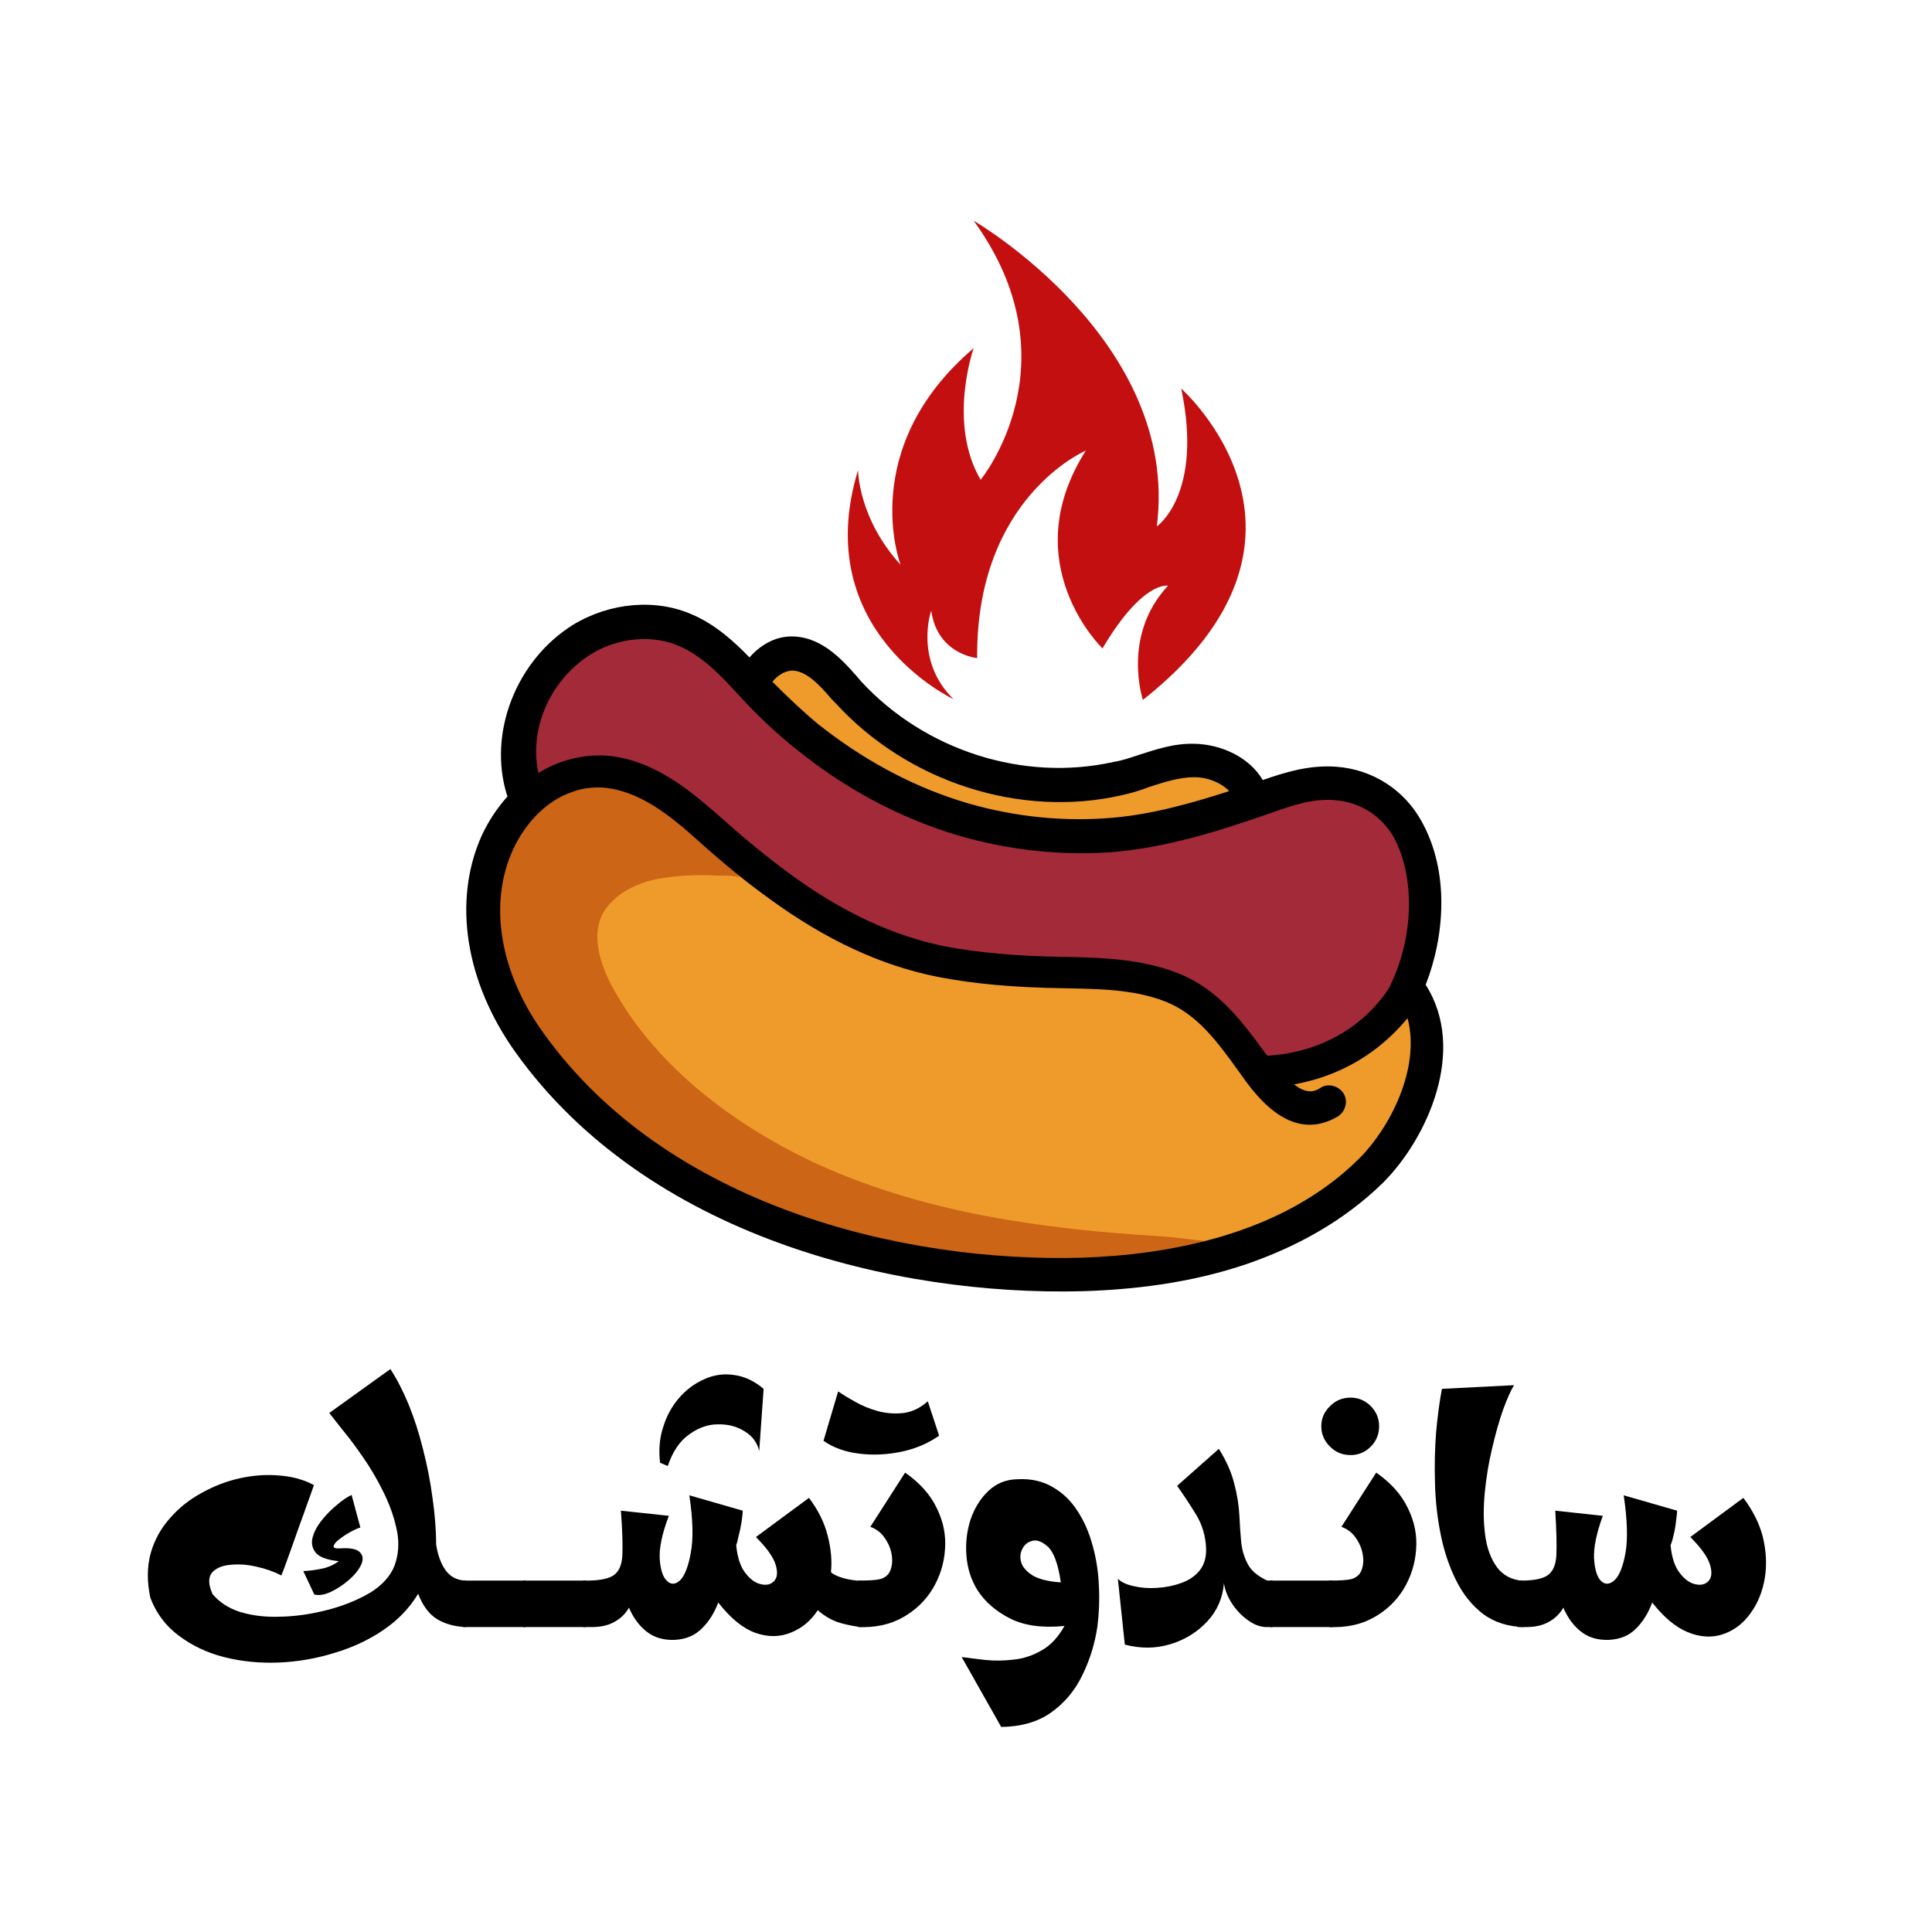
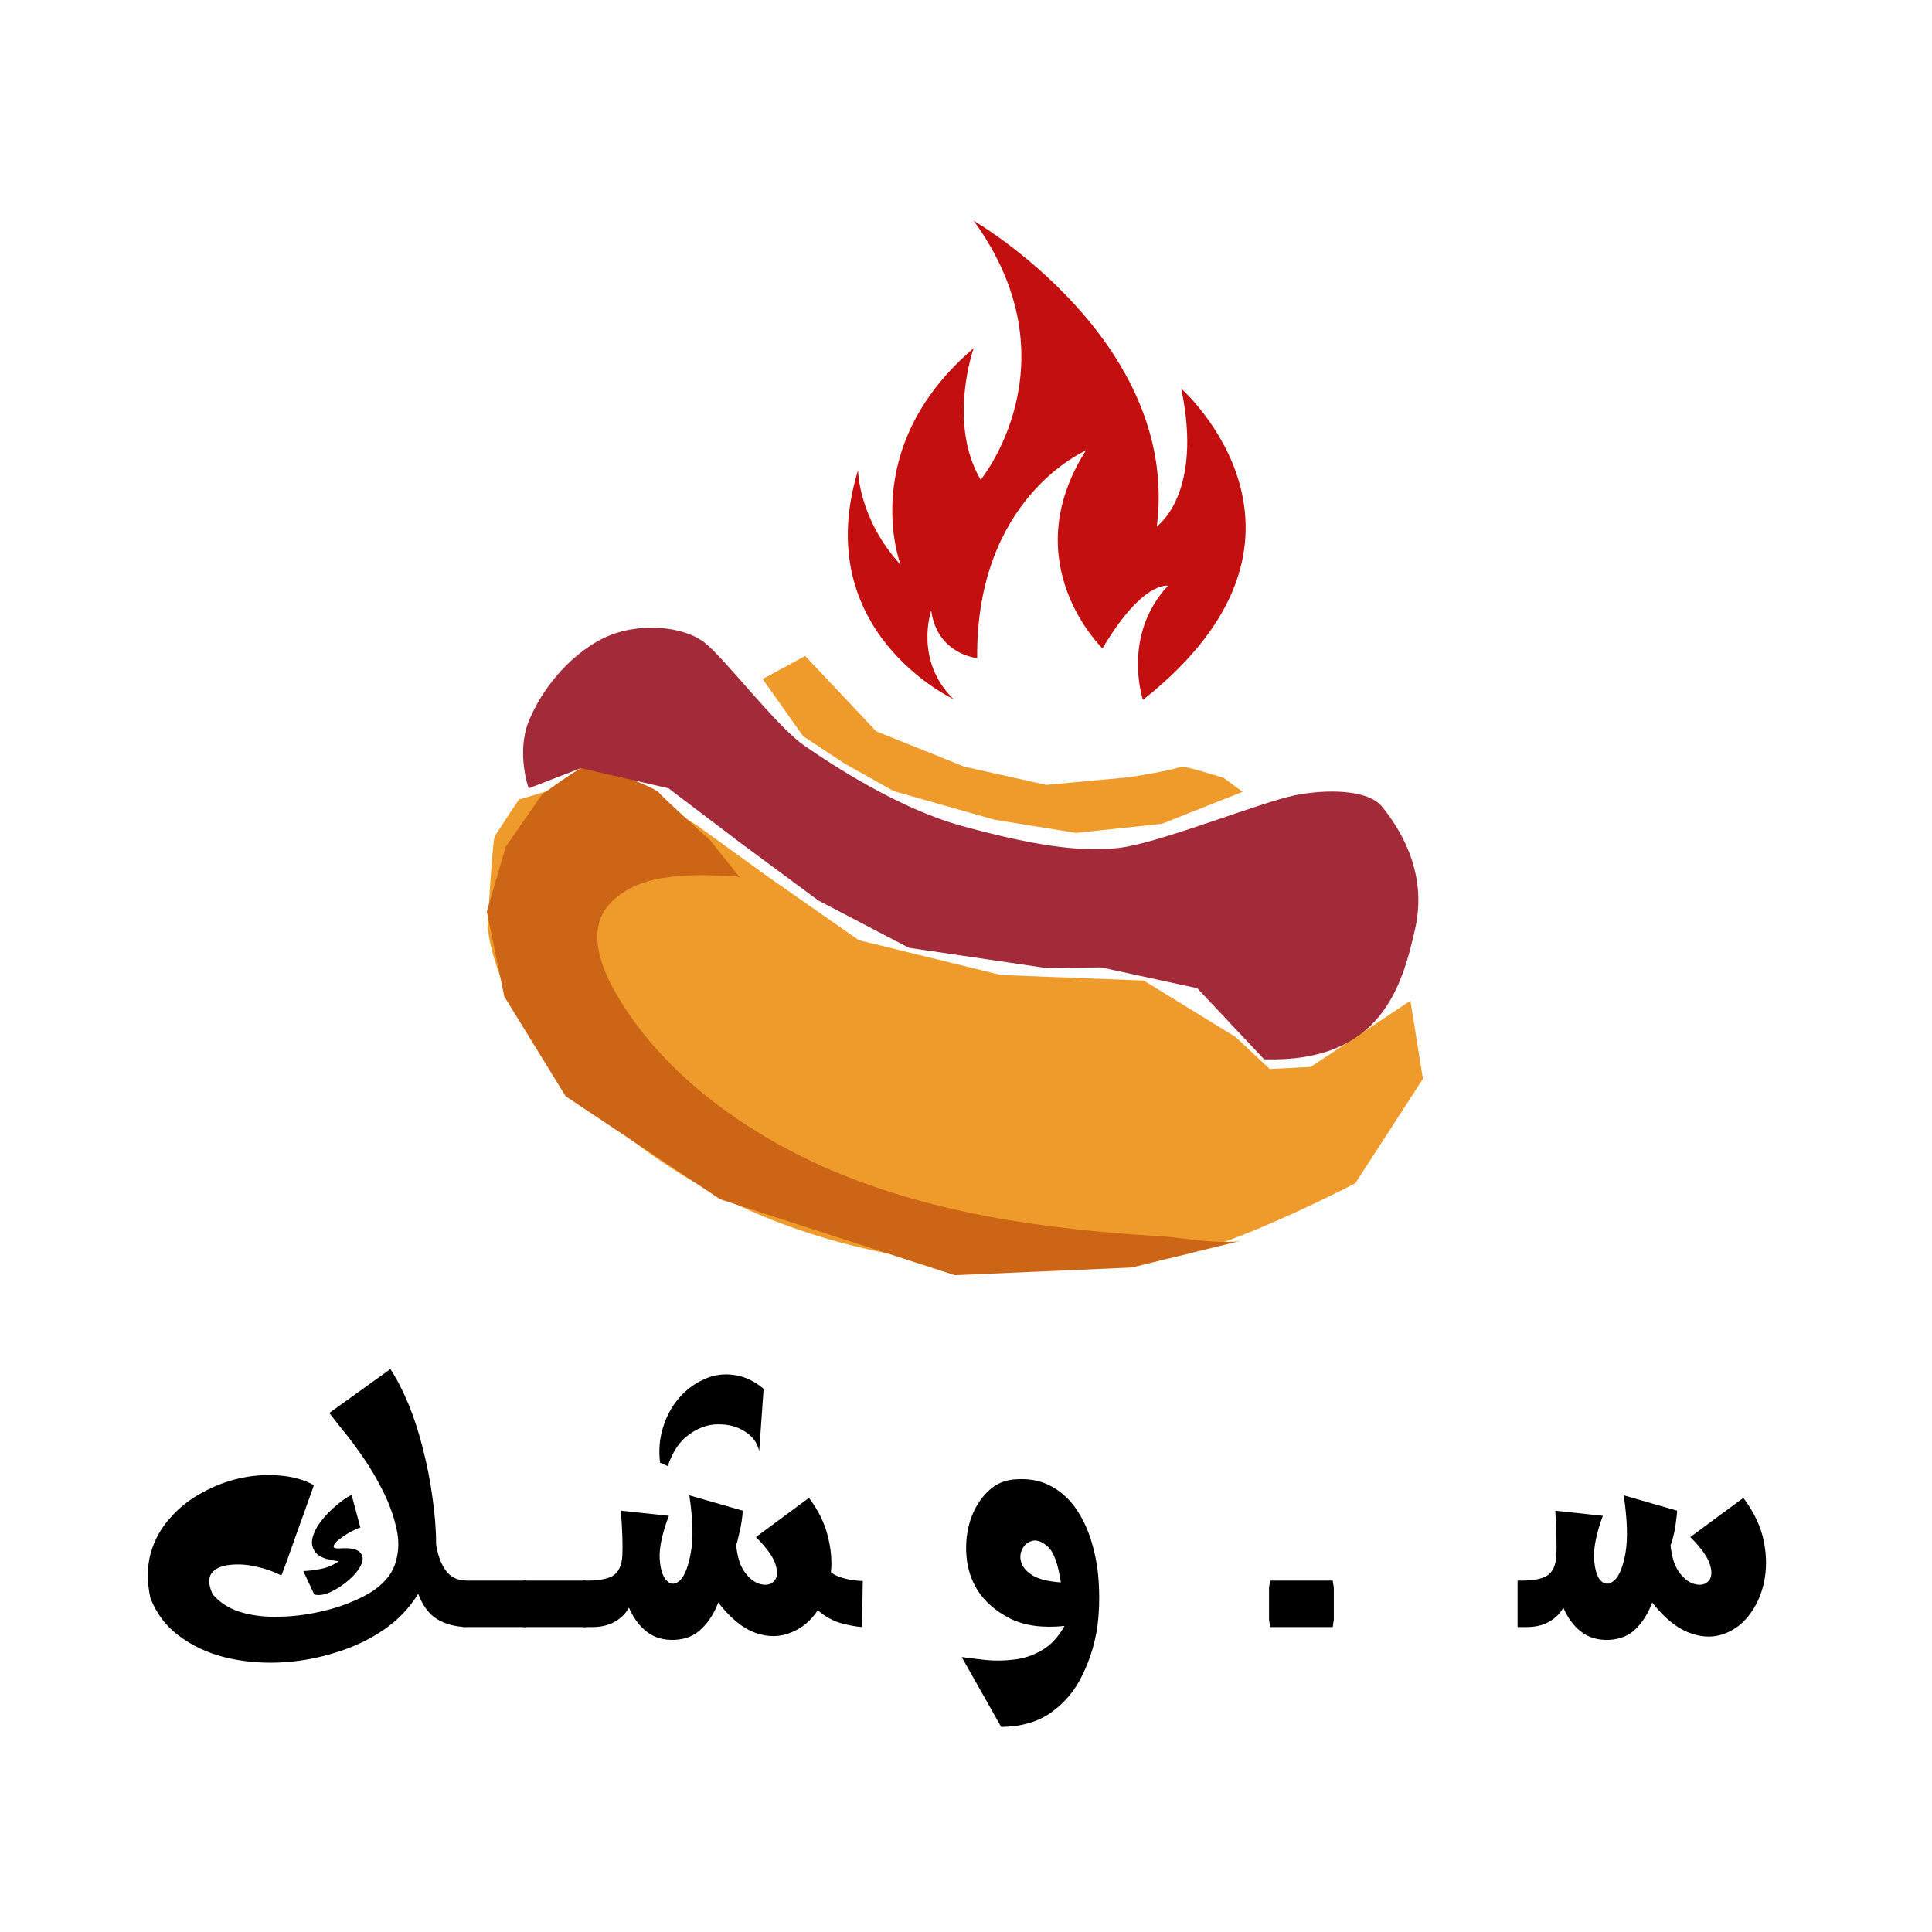
<svg xmlns="http://www.w3.org/2000/svg" width="110" zoomAndPan="magnify" viewBox="0 0 82.5 82.5" height="110" preserveAspectRatio="xMidYMid meet" version="1.0">
  <defs>
    <g />
    <clipPath id="003bfeebb1">
      <path d="M 19.332 25 L 62 25 L 62 55.648 L 19.332 55.648 Z M 19.332 25 " clip-rule="nonzero" />
    </clipPath>
    <clipPath id="af791e5293">
      <path d="M 36 9.426 L 54 9.426 L 54 30 L 36 30 Z M 36 9.426 " clip-rule="nonzero" />
    </clipPath>
    <clipPath id="ef81fb2b2c">
      <path d="M 36 12 L 42 12 L 42 22.953 L 36 22.953 Z M 36 12 " clip-rule="nonzero" />
    </clipPath>
    <clipPath id="0caf518444">
      <rect x="0" width="72" y="0" height="23" />
    </clipPath>
  </defs>
  <path fill="#ef9b2b" d="M 20.82 39.523 C 20.82 39.523 21.027 45.145 29.176 50.199 C 37.324 55.227 47.168 54.215 49.965 53.707 C 52.762 53.203 57.875 50.527 57.875 50.527 L 60.762 46.066 L 60.227 42.734 L 55.973 45.559 L 54.219 45.648 L 52.762 44.281 L 48.836 41.871 L 42.738 41.633 L 36.672 40.148 L 32.836 37.469 L 29.711 35.211 L 26.086 32.98 L 22.16 34.141 C 22.16 34.141 21.238 35.508 21.117 35.746 C 21.027 35.984 20.82 39.523 20.82 39.523 Z M 20.82 39.523 " fill-opacity="1" fill-rule="nonzero" />
  <path fill="#cc6515" d="M 31.617 37.5 C 31.496 37.352 30.695 37.41 30.516 37.383 C 29.711 37.352 28.879 37.383 28.078 37.531 C 27.242 37.707 26.441 38.066 25.906 38.75 C 25.102 39.82 25.668 41.309 26.262 42.348 C 28.164 45.707 31.586 48.207 35.066 49.781 C 39.586 51.805 44.582 52.488 49.461 52.785 C 50.531 52.844 51.539 53.082 52.641 53.023 C 52.789 53.023 52.938 52.996 53.059 52.965 L 48.328 54.125 L 40.773 54.453 L 30.754 51.211 L 24.152 46.809 L 21.535 42.555 L 20.789 38.93 L 21.594 36.16 L 23.141 33.93 C 23.141 33.93 24.836 32.684 24.984 32.742 C 25.133 32.801 26.68 33.16 26.68 33.16 C 26.68 33.16 28.047 33.695 28.137 33.844 C 28.227 33.992 30.336 35.895 30.336 35.895 C 30.336 35.895 31.617 37.5 31.617 37.5 Z M 31.617 37.5 " fill-opacity="1" fill-rule="nonzero" />
  <path fill="#a32a39" d="M 22.574 33.664 C 22.574 33.664 22.039 32.148 22.574 30.809 C 23.109 29.473 24.27 28.012 25.727 27.27 C 27.215 26.527 29.207 26.734 30.098 27.449 C 30.992 28.164 33.133 30.988 34.32 31.82 C 35.512 32.652 38.367 34.527 41.074 35.27 C 43.777 36.012 46.246 36.488 48.09 36.16 C 49.906 35.836 53.949 34.23 55.289 33.961 C 56.625 33.695 58.441 33.695 59.035 34.469 C 59.629 35.211 60.996 37.113 60.434 39.641 C 59.867 42.168 58.945 45.383 53.98 45.234 L 51.125 42.199 L 47.02 41.309 L 44.672 41.336 L 38.812 40.473 L 34.945 38.453 L 31.645 36.012 L 28.551 33.664 L 24.805 32.801 Z M 22.574 33.664 " fill-opacity="1" fill-rule="nonzero" />
  <path fill="#ef9b2b" d="M 32.566 28.996 L 34.383 28.012 L 37.414 31.227 L 41.191 32.742 L 44.672 33.516 L 48.238 33.188 C 48.238 33.188 50.293 32.859 50.383 32.742 C 50.469 32.652 52.254 33.219 52.254 33.219 L 53.059 33.812 L 49.609 35.18 L 45.949 35.566 L 42.469 35.004 L 38.16 33.781 L 36.047 32.594 L 34.293 31.434 Z M 32.566 28.996 " fill-opacity="1" fill-rule="nonzero" />
  <g clip-path="url(#003bfeebb1)">
-     <path fill="#000000" d="M 60.699 35.062 C 59.957 33.723 58.617 32.859 57.074 32.742 C 55.914 32.652 54.871 32.98 53.922 33.309 C 53.324 32.297 52.105 31.789 51.035 31.762 C 50.145 31.73 49.371 32 48.625 32.238 C 48.27 32.355 47.941 32.473 47.555 32.535 C 43.719 33.395 39.496 32.059 36.762 29.086 L 36.582 28.875 C 35.93 28.133 35.008 27.121 33.699 27.18 C 33.043 27.211 32.449 27.566 32.004 28.074 C 31.348 27.391 30.547 26.676 29.594 26.258 C 28.016 25.547 26.055 25.723 24.477 26.676 C 22.039 28.191 20.82 31.316 21.652 33.961 C 21.652 33.992 21.684 33.992 21.684 33.992 C 21.238 34.496 20.852 35.062 20.555 35.715 C 19.332 38.48 19.867 41.93 22.012 44.934 C 27.629 52.785 38.188 55.344 46.219 55.137 C 48.301 55.074 50.797 54.809 53.234 53.977 C 55.316 53.262 57.371 52.16 59.066 50.496 C 60.938 48.621 62.664 44.848 60.879 42.051 C 61.684 40 61.918 37.234 60.699 35.062 Z M 33.785 28.637 C 34.41 28.609 35.008 29.262 35.512 29.855 L 35.719 30.066 C 38.781 33.395 43.57 34.941 47.883 33.961 C 48.301 33.871 48.688 33.754 49.074 33.605 C 49.727 33.395 50.352 33.188 51.004 33.188 C 51.539 33.188 52.105 33.395 52.492 33.781 C 50.828 34.316 49.043 34.824 47.23 34.941 C 45.117 35.09 42.945 34.824 40.895 34.168 C 38.781 33.484 36.789 32.387 34.945 30.93 C 34.262 30.363 33.609 29.738 32.984 29.113 C 33.191 28.848 33.488 28.668 33.785 28.637 Z M 25.25 27.926 C 26.41 27.211 27.898 27.09 29.027 27.598 C 29.98 28.012 30.781 28.848 31.406 29.531 C 32.242 30.453 33.133 31.316 34.086 32.059 C 36.047 33.633 38.188 34.793 40.477 35.539 C 42.68 36.25 45.059 36.547 47.348 36.398 C 49.785 36.223 52.164 35.449 54.219 34.734 C 55.141 34.406 56.062 34.082 57.012 34.168 C 58.082 34.258 58.977 34.824 59.512 35.746 C 60.434 37.441 60.375 40.027 59.363 42.082 C 59.363 42.082 59.363 42.082 59.363 42.109 C 58.918 42.852 57.371 44.875 54.129 45.082 L 54.07 45.023 C 53.059 43.656 52.047 42.23 50.262 41.543 C 48.656 40.922 46.93 40.891 45.387 40.859 C 43.422 40.832 41.816 40.684 40.359 40.414 C 38.16 39.969 35.957 38.957 33.699 37.293 C 32.805 36.637 31.855 35.863 30.754 34.883 C 29.414 33.695 27.84 32.414 25.875 32.266 C 24.863 32.207 23.855 32.473 22.992 33.008 C 22.574 31.078 23.527 28.996 25.25 27.926 Z M 58.055 49.457 C 54.723 52.785 49.758 53.59 46.188 53.707 C 38.547 53.918 28.492 51.508 23.199 44.102 C 21.355 41.543 20.852 38.629 21.891 36.312 C 22.336 35.328 23.199 34.23 24.449 33.812 C 24.836 33.664 25.281 33.605 25.758 33.633 C 27.273 33.754 28.582 34.793 29.773 35.863 C 30.934 36.906 31.883 37.68 32.836 38.363 C 35.273 40.148 37.652 41.246 40.09 41.723 C 41.637 42.02 43.332 42.168 45.387 42.199 C 46.871 42.23 48.387 42.23 49.758 42.766 C 51.125 43.301 51.988 44.488 52.91 45.77 L 53.207 46.184 C 54.516 47.969 55.824 48.445 57.133 47.672 C 57.457 47.461 57.578 47.016 57.371 46.691 C 57.16 46.363 56.715 46.242 56.387 46.453 C 56.211 46.57 55.852 46.777 55.258 46.305 C 57.758 45.855 59.273 44.488 60.105 43.477 C 60.672 45.59 59.363 48.148 58.055 49.457 Z M 58.055 49.457 " fill-opacity="1" fill-rule="nonzero" />
-   </g>
+     </g>
  <g clip-path="url(#af791e5293)">
    <path fill="#c30f0f" d="M 40.715 29.855 C 40.715 29.855 34.531 26.973 36.641 20.074 C 36.641 20.074 36.641 22.125 38.457 24.117 C 38.457 24.117 36.551 19.152 41.578 14.867 C 41.578 14.867 40.449 18.051 41.875 20.488 C 41.875 20.488 45.98 15.492 41.578 9.426 C 41.578 9.426 50.41 14.543 49.398 22.48 C 49.398 22.48 51.391 21.113 50.441 16.594 C 50.441 16.594 57.609 22.93 48.805 29.887 C 48.805 29.887 47.883 27.152 49.875 25.012 C 49.875 25.012 48.805 24.773 47.078 27.688 C 47.078 27.688 43.305 24.059 46.367 19.242 C 46.367 19.242 41.668 21.234 41.727 28.102 C 41.727 28.102 40.031 27.953 39.766 26.082 C 39.766 26.051 39.02 28.191 40.715 29.855 Z M 40.715 29.855 " fill-opacity="1" fill-rule="nonzero" />
  </g>
  <g transform="matrix(1, 0, 0, 1, 5, 51)">
    <g clip-path="url(#0caf518444)">
      <g fill="#000000" fill-opacity="1">
        <g transform="translate(1.076, 18.478)">
          <g>
            <path d="M 7.984 -9.141 L 10.594 -11.016 C 10.875 -10.586 11.133 -10.082 11.375 -9.5 C 11.613 -8.914 11.816 -8.285 11.984 -7.609 C 12.16 -6.93 12.297 -6.238 12.391 -5.531 C 12.492 -4.832 12.547 -4.164 12.547 -3.531 C 12.617 -3.07 12.754 -2.703 12.953 -2.422 C 13.16 -2.141 13.445 -1.992 13.812 -1.984 L 13.812 0 C 13.332 -0.02 12.922 -0.133 12.578 -0.344 C 12.234 -0.562 11.969 -0.922 11.781 -1.422 C 11.414 -0.816 10.922 -0.301 10.297 0.125 C 9.672 0.551 8.969 0.879 8.188 1.109 C 7.414 1.348 6.625 1.484 5.812 1.516 C 5 1.547 4.223 1.469 3.484 1.281 C 2.754 1.094 2.109 0.785 1.547 0.359 C 0.992 -0.055 0.594 -0.594 0.344 -1.25 C 0.195 -1.945 0.203 -2.582 0.359 -3.156 C 0.523 -3.727 0.801 -4.227 1.188 -4.656 C 1.57 -5.094 2.023 -5.453 2.547 -5.734 C 3.066 -6.023 3.613 -6.234 4.188 -6.359 C 4.77 -6.484 5.332 -6.52 5.875 -6.469 C 6.426 -6.426 6.91 -6.289 7.328 -6.062 C 7.285 -5.926 7.195 -5.676 7.062 -5.312 C 6.938 -4.957 6.797 -4.566 6.641 -4.141 C 6.492 -3.711 6.352 -3.316 6.219 -2.953 C 6.094 -2.598 6 -2.348 5.938 -2.203 C 5.625 -2.367 5.27 -2.492 4.875 -2.578 C 4.477 -2.672 4.102 -2.695 3.75 -2.656 C 3.395 -2.625 3.133 -2.508 2.969 -2.312 C 2.812 -2.113 2.82 -1.812 3 -1.406 C 3.289 -1.062 3.672 -0.812 4.141 -0.656 C 4.609 -0.508 5.113 -0.438 5.656 -0.438 C 6.207 -0.438 6.754 -0.488 7.297 -0.594 C 7.836 -0.695 8.336 -0.836 8.797 -1.016 C 9.266 -1.203 9.641 -1.395 9.922 -1.594 C 10.398 -1.938 10.703 -2.336 10.828 -2.797 C 10.961 -3.254 10.969 -3.738 10.844 -4.25 C 10.727 -4.77 10.539 -5.285 10.281 -5.797 C 10.031 -6.305 9.75 -6.785 9.438 -7.234 C 9.125 -7.691 8.832 -8.082 8.562 -8.406 C 8.301 -8.738 8.109 -8.984 7.984 -9.141 Z M 8.938 -5.641 L 9.312 -4.25 C 9.227 -4.227 9.098 -4.172 8.922 -4.078 C 8.742 -3.984 8.582 -3.879 8.438 -3.766 C 8.289 -3.66 8.203 -3.562 8.172 -3.469 C 8.148 -3.383 8.238 -3.348 8.438 -3.359 C 8.883 -3.391 9.172 -3.332 9.297 -3.188 C 9.43 -3.051 9.445 -2.875 9.344 -2.656 C 9.238 -2.438 9.066 -2.223 8.828 -2.016 C 8.586 -1.805 8.328 -1.633 8.047 -1.5 C 7.773 -1.375 7.539 -1.336 7.344 -1.391 L 6.875 -2.391 C 7.102 -2.398 7.352 -2.43 7.625 -2.484 C 7.906 -2.535 8.16 -2.645 8.391 -2.812 C 7.91 -2.863 7.586 -2.977 7.422 -3.156 C 7.266 -3.344 7.211 -3.555 7.266 -3.797 C 7.328 -4.047 7.453 -4.289 7.641 -4.531 C 7.836 -4.781 8.055 -5.004 8.297 -5.203 C 8.535 -5.41 8.75 -5.555 8.938 -5.641 Z M 8.938 -5.641 " />
          </g>
        </g>
      </g>
      <g fill="#000000" fill-opacity="1">
        <g transform="translate(14.815, 18.478)">
          <g>
            <path d="M -0.047 -1.984 L 2.625 -1.984 L 2.672 -1.688 L 2.672 -0.312 L 2.625 0 L -0.047 0 L -0.094 -0.312 L -0.094 -1.688 Z M -0.047 -1.984 " />
          </g>
        </g>
      </g>
      <g fill="#000000" fill-opacity="1">
        <g transform="translate(17.391, 18.478)">
          <g>
            <path d="M -0.047 -1.984 L 2.625 -1.984 L 2.672 -1.688 L 2.672 -0.312 L 2.625 0 L -0.047 0 L -0.094 -0.312 L -0.094 -1.688 Z M -0.047 -1.984 " />
          </g>
        </g>
      </g>
      <g fill="#000000" fill-opacity="1">
        <g transform="translate(19.967, 18.478)">
          <g>
            <path d="M 7.641 -10.172 L 7.453 -7.516 C 7.367 -7.879 7.16 -8.16 6.828 -8.359 C 6.504 -8.566 6.125 -8.664 5.688 -8.656 C 5.258 -8.656 4.848 -8.508 4.453 -8.219 C 4.055 -7.938 3.754 -7.488 3.547 -6.875 L 3.219 -7.016 C 3.156 -7.547 3.195 -8.047 3.344 -8.516 C 3.488 -8.992 3.711 -9.41 4.016 -9.766 C 4.328 -10.129 4.688 -10.398 5.094 -10.578 C 5.5 -10.766 5.922 -10.828 6.359 -10.766 C 6.805 -10.711 7.234 -10.516 7.641 -10.172 Z M 4.469 -5.625 L 6.75 -4.969 C 6.75 -4.883 6.734 -4.734 6.703 -4.516 C 6.672 -4.305 6.629 -4.102 6.578 -3.906 C 6.535 -3.707 6.5 -3.57 6.469 -3.5 C 6.52 -2.977 6.648 -2.582 6.859 -2.312 C 7.066 -2.039 7.289 -1.879 7.531 -1.828 C 7.77 -1.773 7.957 -1.82 8.094 -1.969 C 8.227 -2.113 8.25 -2.344 8.156 -2.656 C 8.062 -2.977 7.781 -3.375 7.312 -3.844 L 9.578 -5.516 C 9.973 -4.992 10.238 -4.457 10.375 -3.906 C 10.52 -3.352 10.566 -2.832 10.516 -2.344 C 10.578 -2.281 10.688 -2.219 10.844 -2.156 C 11.008 -2.094 11.188 -2.047 11.375 -2.016 C 11.57 -1.984 11.738 -1.969 11.875 -1.969 L 11.844 0 C 11.57 -0.02 11.266 -0.078 10.922 -0.172 C 10.578 -0.273 10.254 -0.457 9.953 -0.719 C 9.66 -0.27 9.281 0.047 8.812 0.234 C 8.344 0.43 7.836 0.438 7.297 0.25 C 6.766 0.062 6.234 -0.367 5.703 -1.047 C 5.535 -0.598 5.301 -0.227 5 0.062 C 4.707 0.363 4.32 0.523 3.844 0.547 C 3.375 0.566 2.977 0.453 2.656 0.203 C 2.332 -0.047 2.078 -0.391 1.891 -0.828 C 1.742 -0.566 1.535 -0.363 1.266 -0.219 C 1.004 -0.07 0.688 0 0.312 0 L -0.062 0 L -0.062 -1.984 C 0.531 -1.973 0.953 -2.039 1.203 -2.188 C 1.453 -2.344 1.586 -2.633 1.609 -3.062 C 1.629 -3.5 1.609 -4.133 1.547 -4.969 L 3.594 -4.75 C 3.312 -4.008 3.18 -3.398 3.203 -2.922 C 3.234 -2.453 3.336 -2.133 3.516 -1.969 C 3.691 -1.801 3.879 -1.812 4.078 -2 C 4.273 -2.195 4.426 -2.586 4.531 -3.172 C 4.645 -3.766 4.625 -4.582 4.469 -5.625 Z M 4.469 -5.625 " />
          </g>
        </g>
      </g>
      <g fill="#000000" fill-opacity="1">
        <g transform="translate(31.743, 18.478)">
          <g>
-             <path d="M -1.578 -7.953 L -0.953 -10.062 C -0.773 -9.938 -0.535 -9.789 -0.234 -9.625 C 0.055 -9.457 0.383 -9.32 0.75 -9.219 C 1.113 -9.125 1.477 -9.098 1.844 -9.141 C 2.219 -9.191 2.562 -9.359 2.875 -9.641 L 3.359 -8.172 C 2.879 -7.836 2.336 -7.609 1.734 -7.484 C 1.129 -7.359 0.531 -7.332 -0.062 -7.406 C -0.656 -7.477 -1.16 -7.66 -1.578 -7.953 Z M 0.422 -4.281 L 1.906 -6.594 C 2.539 -6.156 2.992 -5.645 3.266 -5.062 C 3.547 -4.488 3.66 -3.898 3.609 -3.297 C 3.566 -2.703 3.391 -2.145 3.078 -1.625 C 2.766 -1.113 2.336 -0.707 1.797 -0.406 C 1.254 -0.102 0.617 0.031 -0.109 0 L -0.109 -1.984 C 0.359 -1.984 0.676 -2.004 0.844 -2.047 C 1.02 -2.098 1.148 -2.191 1.234 -2.328 C 1.336 -2.523 1.375 -2.754 1.344 -3.016 C 1.312 -3.285 1.219 -3.535 1.062 -3.766 C 0.914 -4.004 0.703 -4.176 0.422 -4.281 Z M 0.422 -4.281 " />
-           </g>
+             </g>
        </g>
      </g>
      <g clip-path="url(#ef81fb2b2c)">
        <g fill="#000000" fill-opacity="1">
          <g transform="translate(35.878, 18.478)">
            <g>
              <path d="M 2.562 -6.312 C 3.133 -6.344 3.633 -6.234 4.062 -5.984 C 4.488 -5.742 4.844 -5.406 5.125 -4.969 C 5.414 -4.531 5.633 -4.031 5.781 -3.469 C 5.938 -2.914 6.023 -2.344 6.047 -1.75 C 6.078 -1.156 6.055 -0.582 5.984 -0.031 C 5.879 0.695 5.664 1.391 5.344 2.047 C 5.031 2.703 4.586 3.234 4.016 3.641 C 3.453 4.047 2.738 4.254 1.875 4.266 L 0.188 1.281 C 0.477 1.32 0.816 1.363 1.203 1.406 C 1.586 1.445 1.988 1.441 2.406 1.391 C 2.82 1.348 3.219 1.219 3.594 1 C 3.977 0.789 4.305 0.441 4.578 -0.047 C 3.648 0.047 2.879 -0.055 2.266 -0.359 C 1.648 -0.672 1.18 -1.078 0.859 -1.578 C 0.586 -2.023 0.43 -2.516 0.391 -3.047 C 0.348 -3.578 0.406 -4.086 0.562 -4.578 C 0.727 -5.066 0.977 -5.473 1.312 -5.797 C 1.656 -6.129 2.07 -6.301 2.562 -6.312 Z M 4.422 -1.906 C 4.305 -2.707 4.113 -3.223 3.844 -3.453 C 3.582 -3.68 3.344 -3.75 3.125 -3.656 C 2.969 -3.602 2.848 -3.488 2.766 -3.312 C 2.68 -3.133 2.672 -2.945 2.734 -2.75 C 2.797 -2.551 2.957 -2.367 3.219 -2.203 C 3.477 -2.047 3.879 -1.945 4.422 -1.906 Z M 4.422 -1.906 " />
            </g>
          </g>
        </g>
      </g>
      <g fill="#000000" fill-opacity="1">
        <g transform="translate(42.485, 18.478)">
          <g>
-             <path d="M 2.781 -6.031 L 4.562 -7.609 C 4.883 -7.098 5.102 -6.602 5.219 -6.125 C 5.344 -5.656 5.414 -5.207 5.438 -4.781 C 5.457 -4.363 5.484 -3.977 5.516 -3.625 C 5.555 -3.281 5.648 -2.969 5.797 -2.688 C 5.941 -2.414 6.207 -2.188 6.594 -2 C 6.625 -1.988 6.66 -1.984 6.703 -1.984 C 6.754 -1.984 6.805 -1.984 6.859 -1.984 L 6.859 0 L 6.562 0 C 6.312 -0.008 6.055 -0.109 5.797 -0.297 C 5.535 -0.484 5.312 -0.719 5.125 -1 C 4.938 -1.289 4.82 -1.582 4.781 -1.875 C 4.727 -1.238 4.488 -0.691 4.062 -0.234 C 3.633 0.223 3.109 0.547 2.484 0.734 C 1.867 0.922 1.223 0.926 0.547 0.75 L 0.25 -2.062 C 0.383 -1.926 0.602 -1.82 0.906 -1.75 C 1.219 -1.676 1.551 -1.648 1.906 -1.672 C 2.27 -1.691 2.613 -1.758 2.938 -1.875 C 3.27 -1.988 3.535 -2.164 3.734 -2.406 C 3.941 -2.656 4.035 -2.984 4.016 -3.391 C 3.992 -3.898 3.852 -4.367 3.594 -4.797 C 3.332 -5.223 3.062 -5.633 2.781 -6.031 Z M 2.781 -6.031 " />
-           </g>
+             </g>
        </g>
      </g>
      <g fill="#000000" fill-opacity="1">
        <g transform="translate(49.284, 18.478)">
          <g>
            <path d="M -0.047 -1.984 L 2.625 -1.984 L 2.672 -1.688 L 2.672 -0.312 L 2.625 0 L -0.047 0 L -0.094 -0.312 L -0.094 -1.688 Z M -0.047 -1.984 " />
          </g>
        </g>
      </g>
      <g fill="#000000" fill-opacity="1">
        <g transform="translate(51.86, 18.478)">
          <g>
-             <path d="M 0.812 -9.797 C 1.145 -9.797 1.43 -9.676 1.672 -9.438 C 1.91 -9.195 2.031 -8.91 2.031 -8.578 C 2.031 -8.234 1.91 -7.941 1.672 -7.703 C 1.43 -7.461 1.145 -7.344 0.812 -7.344 C 0.469 -7.344 0.176 -7.461 -0.062 -7.703 C -0.312 -7.941 -0.438 -8.234 -0.438 -8.578 C -0.438 -8.91 -0.312 -9.195 -0.062 -9.438 C 0.176 -9.676 0.469 -9.797 0.812 -9.797 Z M 0.422 -4.281 L 1.906 -6.594 C 2.539 -6.156 2.992 -5.645 3.266 -5.062 C 3.547 -4.488 3.66 -3.898 3.609 -3.297 C 3.566 -2.703 3.391 -2.145 3.078 -1.625 C 2.766 -1.113 2.336 -0.707 1.797 -0.406 C 1.254 -0.102 0.617 0.031 -0.109 0 L -0.109 -1.984 C 0.359 -1.984 0.676 -2.004 0.844 -2.047 C 1.02 -2.098 1.148 -2.191 1.234 -2.328 C 1.336 -2.523 1.375 -2.754 1.344 -3.016 C 1.312 -3.285 1.219 -3.535 1.062 -3.766 C 0.914 -4.004 0.703 -4.176 0.422 -4.281 Z M 0.422 -4.281 " />
-           </g>
+             </g>
        </g>
      </g>
      <g fill="#000000" fill-opacity="1">
        <g transform="translate(55.996, 18.478)">
          <g>
-             <path d="M 0.578 -10.172 L 3.656 -10.328 C 3.52 -10.109 3.363 -9.758 3.188 -9.281 C 3.02 -8.801 2.863 -8.25 2.719 -7.625 C 2.57 -7.008 2.469 -6.379 2.406 -5.734 C 2.344 -5.086 2.348 -4.488 2.422 -3.938 C 2.492 -3.383 2.66 -2.926 2.922 -2.562 C 3.18 -2.207 3.562 -2.008 4.062 -1.969 L 4.062 0 C 3.383 -0.02 2.805 -0.207 2.328 -0.562 C 1.859 -0.926 1.477 -1.398 1.188 -1.984 C 0.895 -2.566 0.676 -3.211 0.531 -3.922 C 0.383 -4.641 0.301 -5.375 0.281 -6.125 C 0.258 -6.883 0.273 -7.613 0.328 -8.312 C 0.391 -9.008 0.473 -9.629 0.578 -10.172 Z M 0.578 -10.172 " />
-           </g>
+             </g>
        </g>
      </g>
      <g fill="#000000" fill-opacity="1">
        <g transform="translate(59.991, 18.478)">
          <g>
            <path d="M 4.344 -5.625 L 6.625 -4.969 C 6.625 -4.883 6.609 -4.734 6.578 -4.516 C 6.555 -4.305 6.52 -4.102 6.469 -3.906 C 6.426 -3.707 6.383 -3.57 6.344 -3.5 C 6.395 -2.977 6.523 -2.582 6.734 -2.312 C 6.941 -2.039 7.164 -1.879 7.406 -1.828 C 7.645 -1.773 7.832 -1.82 7.969 -1.969 C 8.102 -2.113 8.125 -2.344 8.031 -2.656 C 7.938 -2.977 7.656 -3.375 7.188 -3.844 L 9.453 -5.516 C 9.91 -4.91 10.203 -4.289 10.328 -3.656 C 10.453 -3.031 10.453 -2.438 10.328 -1.875 C 10.203 -1.32 9.977 -0.848 9.656 -0.453 C 9.344 -0.066 8.961 0.191 8.516 0.328 C 8.066 0.461 7.586 0.426 7.078 0.219 C 6.566 0.008 6.062 -0.41 5.562 -1.047 C 5.395 -0.598 5.164 -0.227 4.875 0.062 C 4.582 0.363 4.195 0.523 3.719 0.547 C 3.25 0.566 2.852 0.453 2.531 0.203 C 2.207 -0.047 1.953 -0.391 1.766 -0.828 C 1.617 -0.566 1.41 -0.363 1.141 -0.219 C 0.879 -0.07 0.562 0 0.188 0 L -0.188 0 L -0.188 -1.984 C 0.406 -1.973 0.82 -2.039 1.062 -2.188 C 1.312 -2.344 1.445 -2.633 1.469 -3.062 C 1.488 -3.5 1.473 -4.133 1.422 -4.969 L 3.453 -4.75 C 3.18 -4.008 3.055 -3.398 3.078 -2.922 C 3.109 -2.453 3.207 -2.133 3.375 -1.969 C 3.551 -1.801 3.742 -1.812 3.953 -2 C 4.16 -2.195 4.316 -2.586 4.422 -3.172 C 4.523 -3.766 4.5 -4.582 4.344 -5.625 Z M 4.344 -5.625 " />
          </g>
        </g>
      </g>
    </g>
  </g>
</svg>